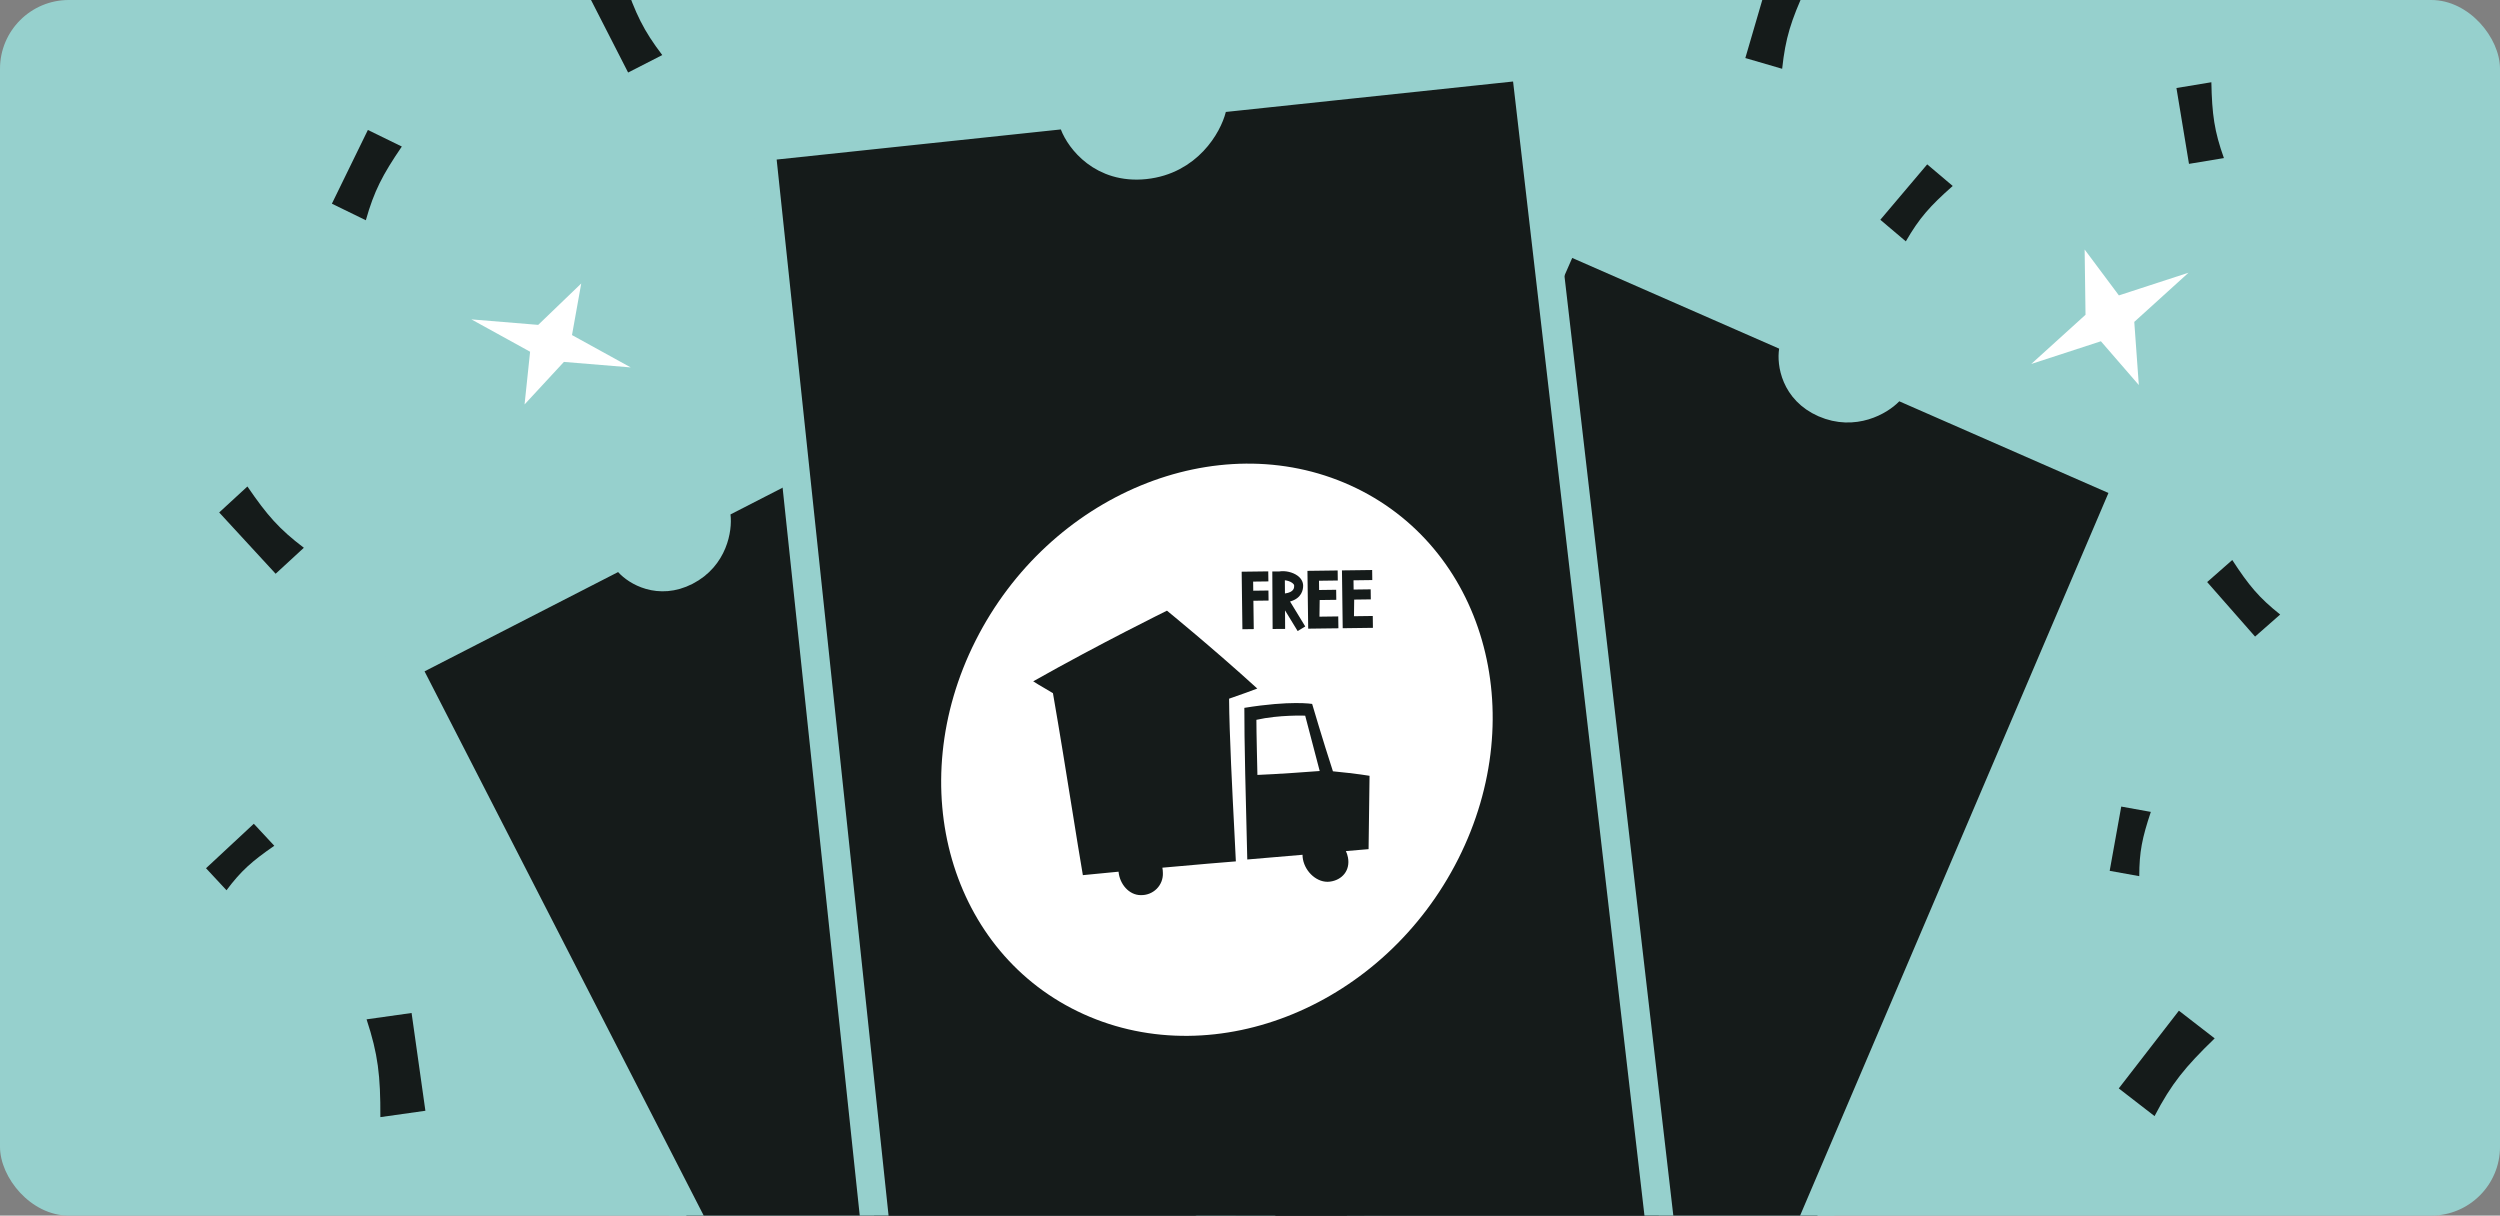
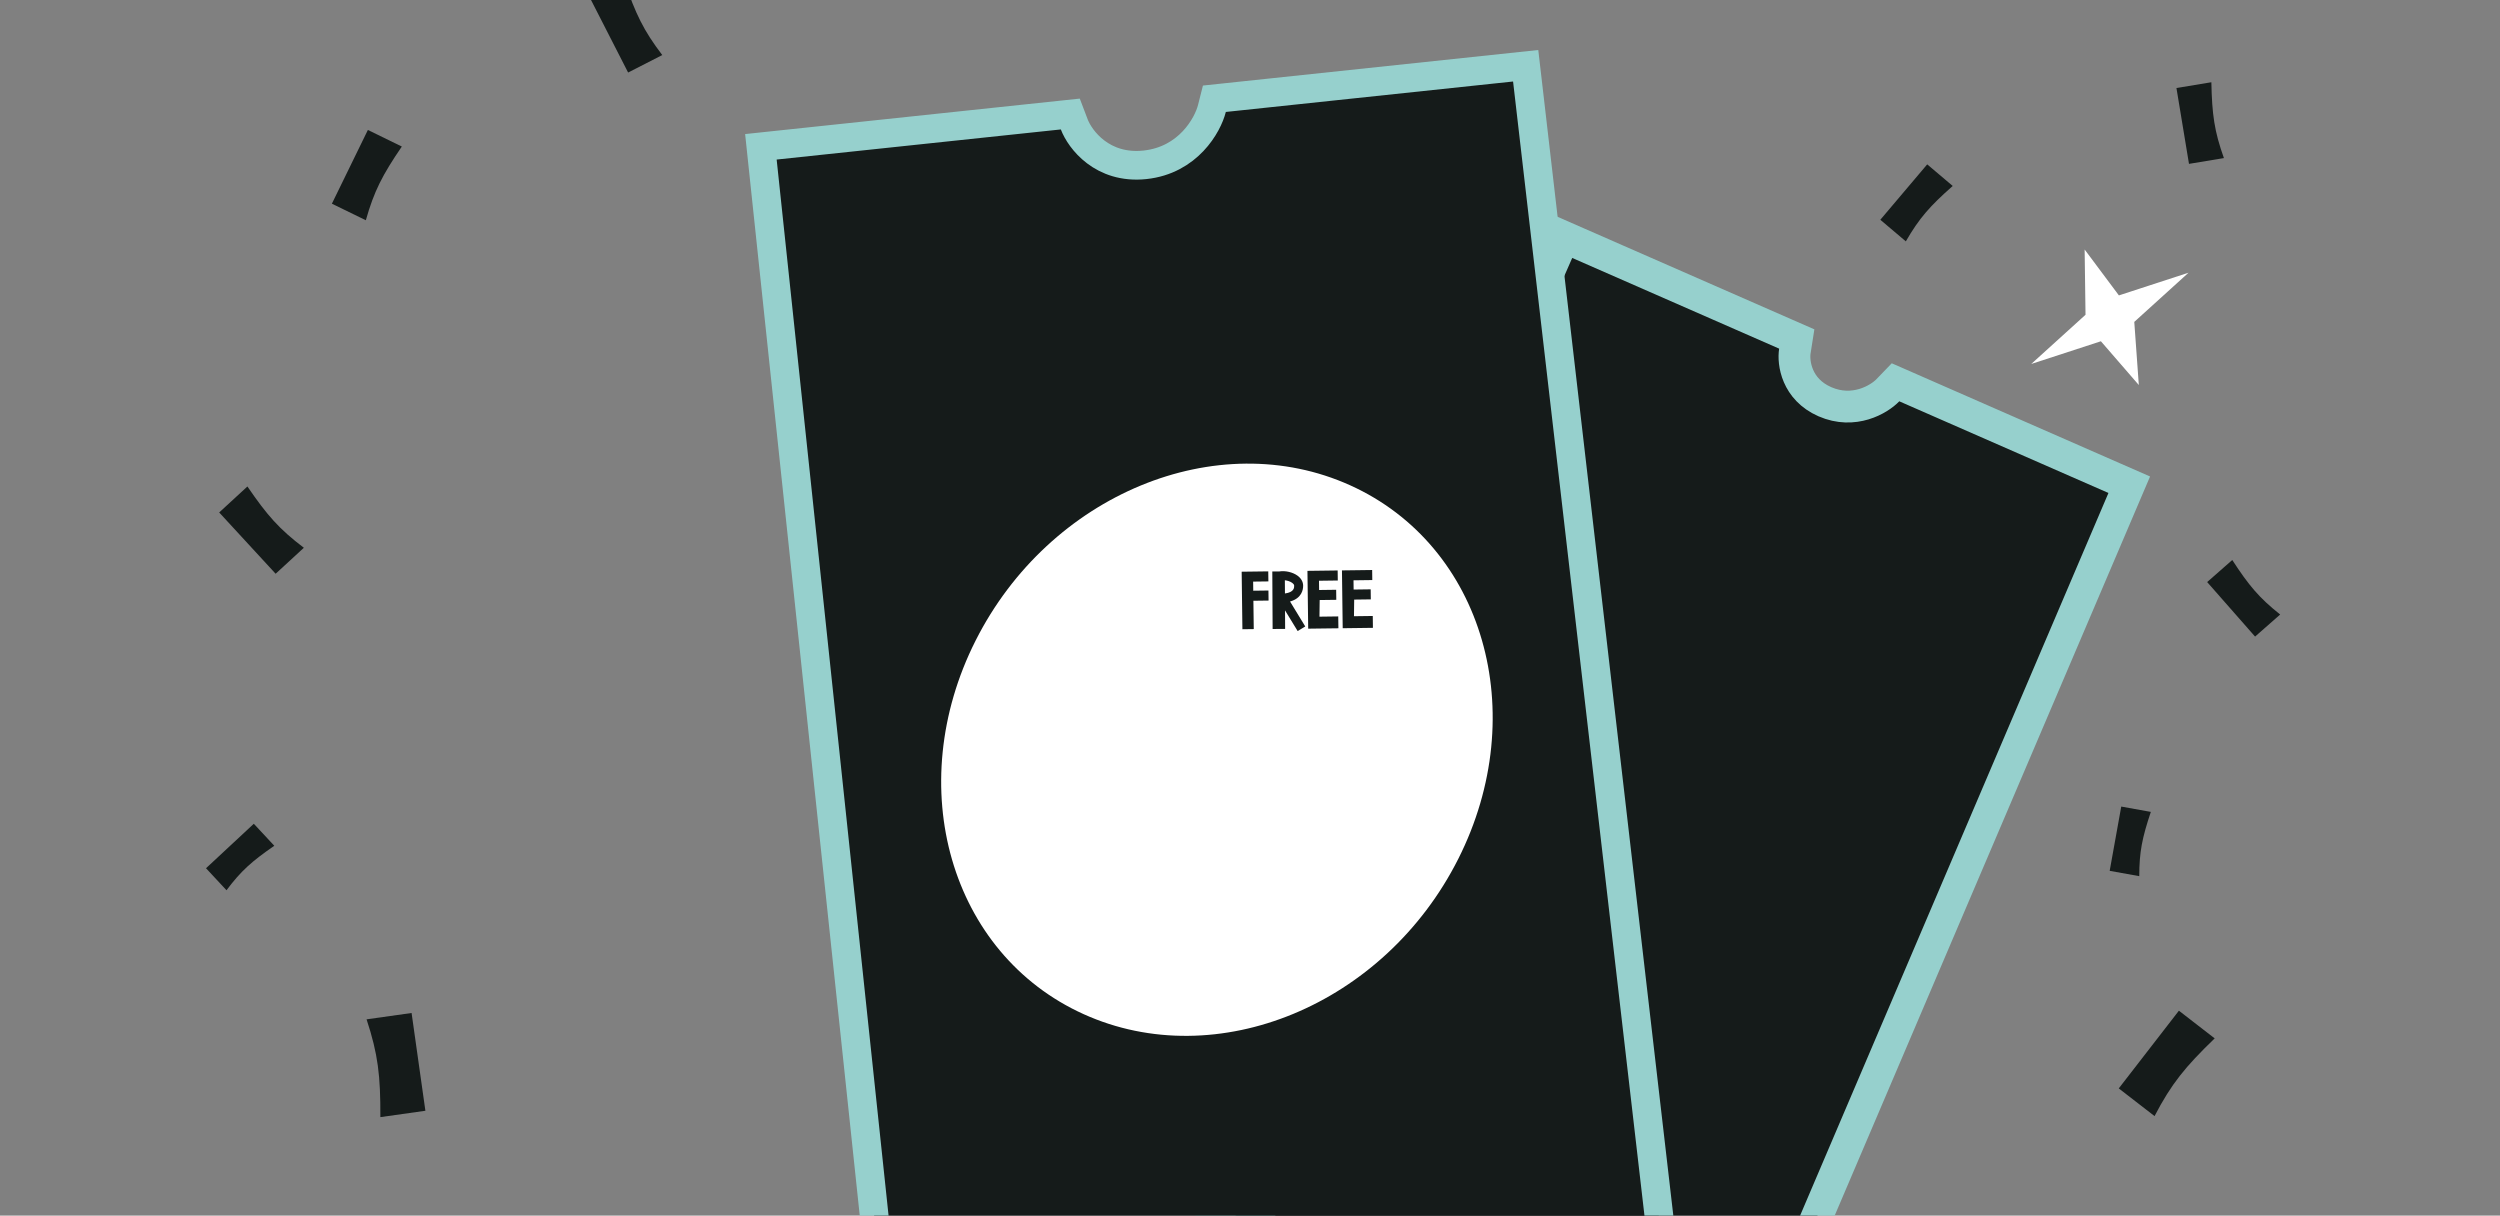
<svg xmlns="http://www.w3.org/2000/svg" width="436" height="212" viewBox="0 0 436 212" fill="none">
  <rect x="0" y="0" width="436" height="212" fill="#808080" stroke="none" />
  <g clip-path="url(#clip0_5768_325001)">
-     <rect width="436" height="212" rx="12" fill="#96D0CD" />
-     <path d="M72.824 114.707L70.448 115.926L71.667 118.302L147.997 267.114L149.216 269.489L151.592 268.271L187.524 249.84L189.496 248.828L188.865 246.704C188.67 246.046 188.533 244.814 188.864 243.584C189.169 242.45 189.866 241.304 191.442 240.495C193.06 239.665 194.745 239.64 196.308 240.02C197.909 240.41 199.224 241.193 199.862 241.714L201.215 242.818L202.768 242.021L240.516 222.659L242.915 221.428L241.661 219.041L163.879 70.974L162.649 68.633L160.297 69.84L126.179 87.34L124.522 88.19L124.747 90.038C125.001 92.125 124.295 97.017 119.553 99.449C114.908 101.831 111.079 99.427 109.785 97.986L108.411 96.454L106.579 97.393L72.824 114.707Z" fill="#151B1A" stroke="#96D0CD" stroke-width="5.34" />
    <path d="M275.308 42.446L272.768 41.332L271.654 43.873L201.922 202.971L200.809 205.511L203.349 206.624L241.765 223.462L243.873 224.386L245.17 222.484C245.571 221.895 246.474 220.976 247.682 220.436C248.794 219.938 250.174 219.746 251.859 220.485C253.59 221.243 254.716 222.583 255.435 224.091C256.172 225.636 256.404 227.208 256.403 228.063L256.402 229.877L258.063 230.605L298.42 248.293L300.985 249.417L302.084 246.842L370.264 87.063L371.342 84.537L368.826 83.435L332.35 67.447L330.579 66.671L329.238 68.064C327.724 69.638 323.323 72.28 318.253 70.058C313.288 67.881 312.71 63.22 313.022 61.233L313.354 59.121L311.396 58.263L275.308 42.446Z" fill="#151B1A" stroke="#96D0CD" stroke-width="5.547" />
    <path d="M135.186 25.34L132.7 25.604L132.963 28.09L156.118 246.581L156.382 249.067L158.868 248.803L211.626 243.212L213.689 242.994L213.854 240.925C213.939 239.869 214.407 238.108 215.52 236.586C216.578 235.14 218.218 233.891 220.847 233.613C223.521 233.329 225.835 234.2 227.717 235.506C229.629 236.835 230.969 238.533 231.572 239.592L232.382 241.013L234.008 240.84L289.43 234.967L291.94 234.701L291.65 232.193L266.363 13.928L266.078 11.468L263.616 11.729L213.523 17.038L211.789 17.222L211.362 18.912C210.626 21.828 207.209 27.946 199.675 28.745C192.242 29.532 188.348 24.324 187.347 21.686L186.662 19.885L184.746 20.088L135.186 25.34Z" fill="#151B1A" stroke="#96D0CD" stroke-width="5" />
    <path d="M254.321 149.794C241.479 175.26 212.225 187.381 188.98 176.866C165.736 166.352 157.303 137.183 170.145 111.717C182.987 86.251 212.241 74.13 235.486 84.644C258.73 95.159 267.163 124.327 254.321 149.794Z" fill="white" />
    <path d="M221.207 101.398L221.184 99.646L216.546 99.706L216.676 109.739L218.655 109.713L218.591 104.772L221.238 104.738L221.215 102.986L218.568 103.02L218.548 101.432L221.207 101.398ZM225.704 102.146C225.709 102.474 225.719 103.28 224.096 103.503L224.078 101.196C224.533 101.254 225.014 101.399 225.37 101.659C225.523 101.77 225.702 101.944 225.704 102.146ZM224.126 109.68L224.109 106.453L226.311 110.055L227.637 109.256L224.984 104.904C227.031 104.335 227.277 102.844 227.267 102.126C227.259 101.458 226.91 100.844 226.274 100.386C225.434 99.779 224.144 99.494 223.125 99.658L221.89 99.662L221.945 109.696L224.126 109.68ZM233.309 101.24L233.286 99.488L230.009 99.531L228.018 99.557L228.041 101.309L228.062 102.922L228.084 104.674L228.122 107.573L228.149 109.64L230.14 109.614L233.418 109.572L233.391 107.504L230.114 107.547L230.151 104.647L233.05 104.609L233.028 102.857L230.053 102.896L230.032 101.283L233.309 101.24ZM239.328 101.162L239.305 99.41L236.028 99.453L234.037 99.478L234.06 101.23L234.081 102.844L234.103 104.596L234.141 107.495L234.168 109.562L236.159 109.536L239.437 109.493L239.41 107.426L236.133 107.469L236.17 104.569L239.069 104.531L239.047 102.779L236.072 102.818L236.051 101.205L239.328 101.162Z" fill="#151B1A" />
-     <path fill-rule="evenodd" clip-rule="evenodd" d="M203.518 106.501C203.518 106.501 211.401 112.916 219.272 120.081C218.682 120.321 216.234 121.206 214.352 121.852C214.389 127.878 214.937 138.468 215.278 145.06L215.278 145.06L215.278 145.06C215.401 147.432 215.497 149.286 215.533 150.224C214.063 150.327 208.494 150.808 202.716 151.325C202.775 151.629 202.806 151.939 202.806 152.25C202.828 152.76 202.743 153.268 202.557 153.743C202.371 154.218 202.087 154.65 201.725 155.012C201.362 155.374 200.928 155.658 200.449 155.847C199.97 156.035 199.456 156.125 198.94 156.109C196.908 156.112 195.266 154.184 195.075 152.022C192.408 152.27 190.156 152.486 188.851 152.625C188.326 149.573 187.697 145.651 186.986 141.213L186.986 141.212L186.986 141.212L186.985 141.212C186.006 135.104 184.871 128.02 183.634 120.888C183.121 120.57 182.583 120.258 182.063 119.956C181.375 119.556 180.718 119.175 180.192 118.822C191.94 112.188 203.518 106.501 203.518 106.501ZM231.925 153.76C234.074 153.49 235.515 151.792 235.083 149.54C235.011 149.158 234.889 148.784 234.726 148.428L238.68 148.091L238.849 135.298C238.849 135.298 236.706 134.927 232.463 134.515C230.675 129.029 228.837 122.763 228.837 122.763C228.837 122.763 225.128 122.134 217.014 123.449C216.987 128.484 217.277 140.428 217.525 149.895L227.161 149.073C227.16 149.332 227.184 149.6 227.237 149.875C227.663 152.126 229.776 154.031 231.925 153.76ZM219.116 125.538C219.102 127.117 219.294 135.148 219.294 135.148C219.294 135.148 223.214 134.998 230.156 134.465C228.488 128.118 227.625 124.812 227.625 124.812C227.625 124.812 223.056 124.637 219.116 125.538Z" fill="#151B1A" />
-     <path d="M101.368 49.438L99.756 58.436L109.999 64.077L98.345 63.118L91.484 70.534L92.449 61.341L82.206 55.7L93.861 56.659L101.368 49.438Z" fill="white" />
    <path d="M66.336 194.825C66.363 187.599 65.932 183.852 63.929 177.773L71.78 176.664L74.188 193.717L66.336 194.825Z" fill="#151B1A" />
    <path d="M43.148 84.842C46.592 89.873 48.687 92.268 52.992 95.53L48.071 100.062L38.227 89.374L43.148 84.842Z" fill="#151B1A" />
    <path d="M47.837 147.503C43.908 150.222 42.039 151.873 39.501 155.26L35.929 151.421L44.265 143.664L47.837 147.503Z" fill="#151B1A" />
    <path d="M375.105 141.595C373.593 146.127 373.088 148.569 373.088 152.802L367.928 151.873L369.945 140.666L375.105 141.595Z" fill="#151B1A" />
    <path d="M70.078 25.556C66.698 30.517 65.251 33.296 63.801 38.413L57.881 35.523L64.158 22.665L70.078 25.556Z" fill="#151B1A" />
    <path d="M385.662 14.343C385.774 19.967 386.179 22.875 387.85 27.57L381.759 28.578L379.572 15.35L385.662 14.343Z" fill="#151B1A" />
-     <path d="M314.881 -1.95C312.35 3.596 311.38 6.627 310.808 11.997L304.386 10.122L308.459 -3.825L314.881 -1.95Z" fill="#151B1A" />
    <path d="M108.885 -3.333C110.853 2.437 112.228 5.306 115.5 9.603L109.543 12.649L102.928 -0.287L108.885 -3.333Z" fill="#151B1A" />
    <path d="M363.56 43.514L369.535 51.518L381.683 47.559L372.217 56.14L373.01 67.151L366.397 59.516L354.249 63.476L363.715 54.895L363.56 43.514Z" fill="white" />
    <path d="M386.241 181.094C381.07 186.09 378.698 188.999 375.754 194.647L369.513 189.818L380.001 176.265L386.241 181.094Z" fill="#151B1A" />
    <path d="M340.554 32.43C336.577 35.95 334.732 38.02 332.377 42.093L327.928 38.328L336.105 28.665L340.554 32.43Z" fill="#151B1A" />
    <path d="M389.308 97.665C392.204 102.116 393.98 104.245 397.662 107.173L393.284 111.02L384.929 101.511L389.308 97.665Z" fill="#151B1A" />
  </g>
  <defs>
    <clipPath id="clip0_5768_325001">
      <rect width="436" height="212" rx="12" fill="white" />
    </clipPath>
  </defs>
</svg>